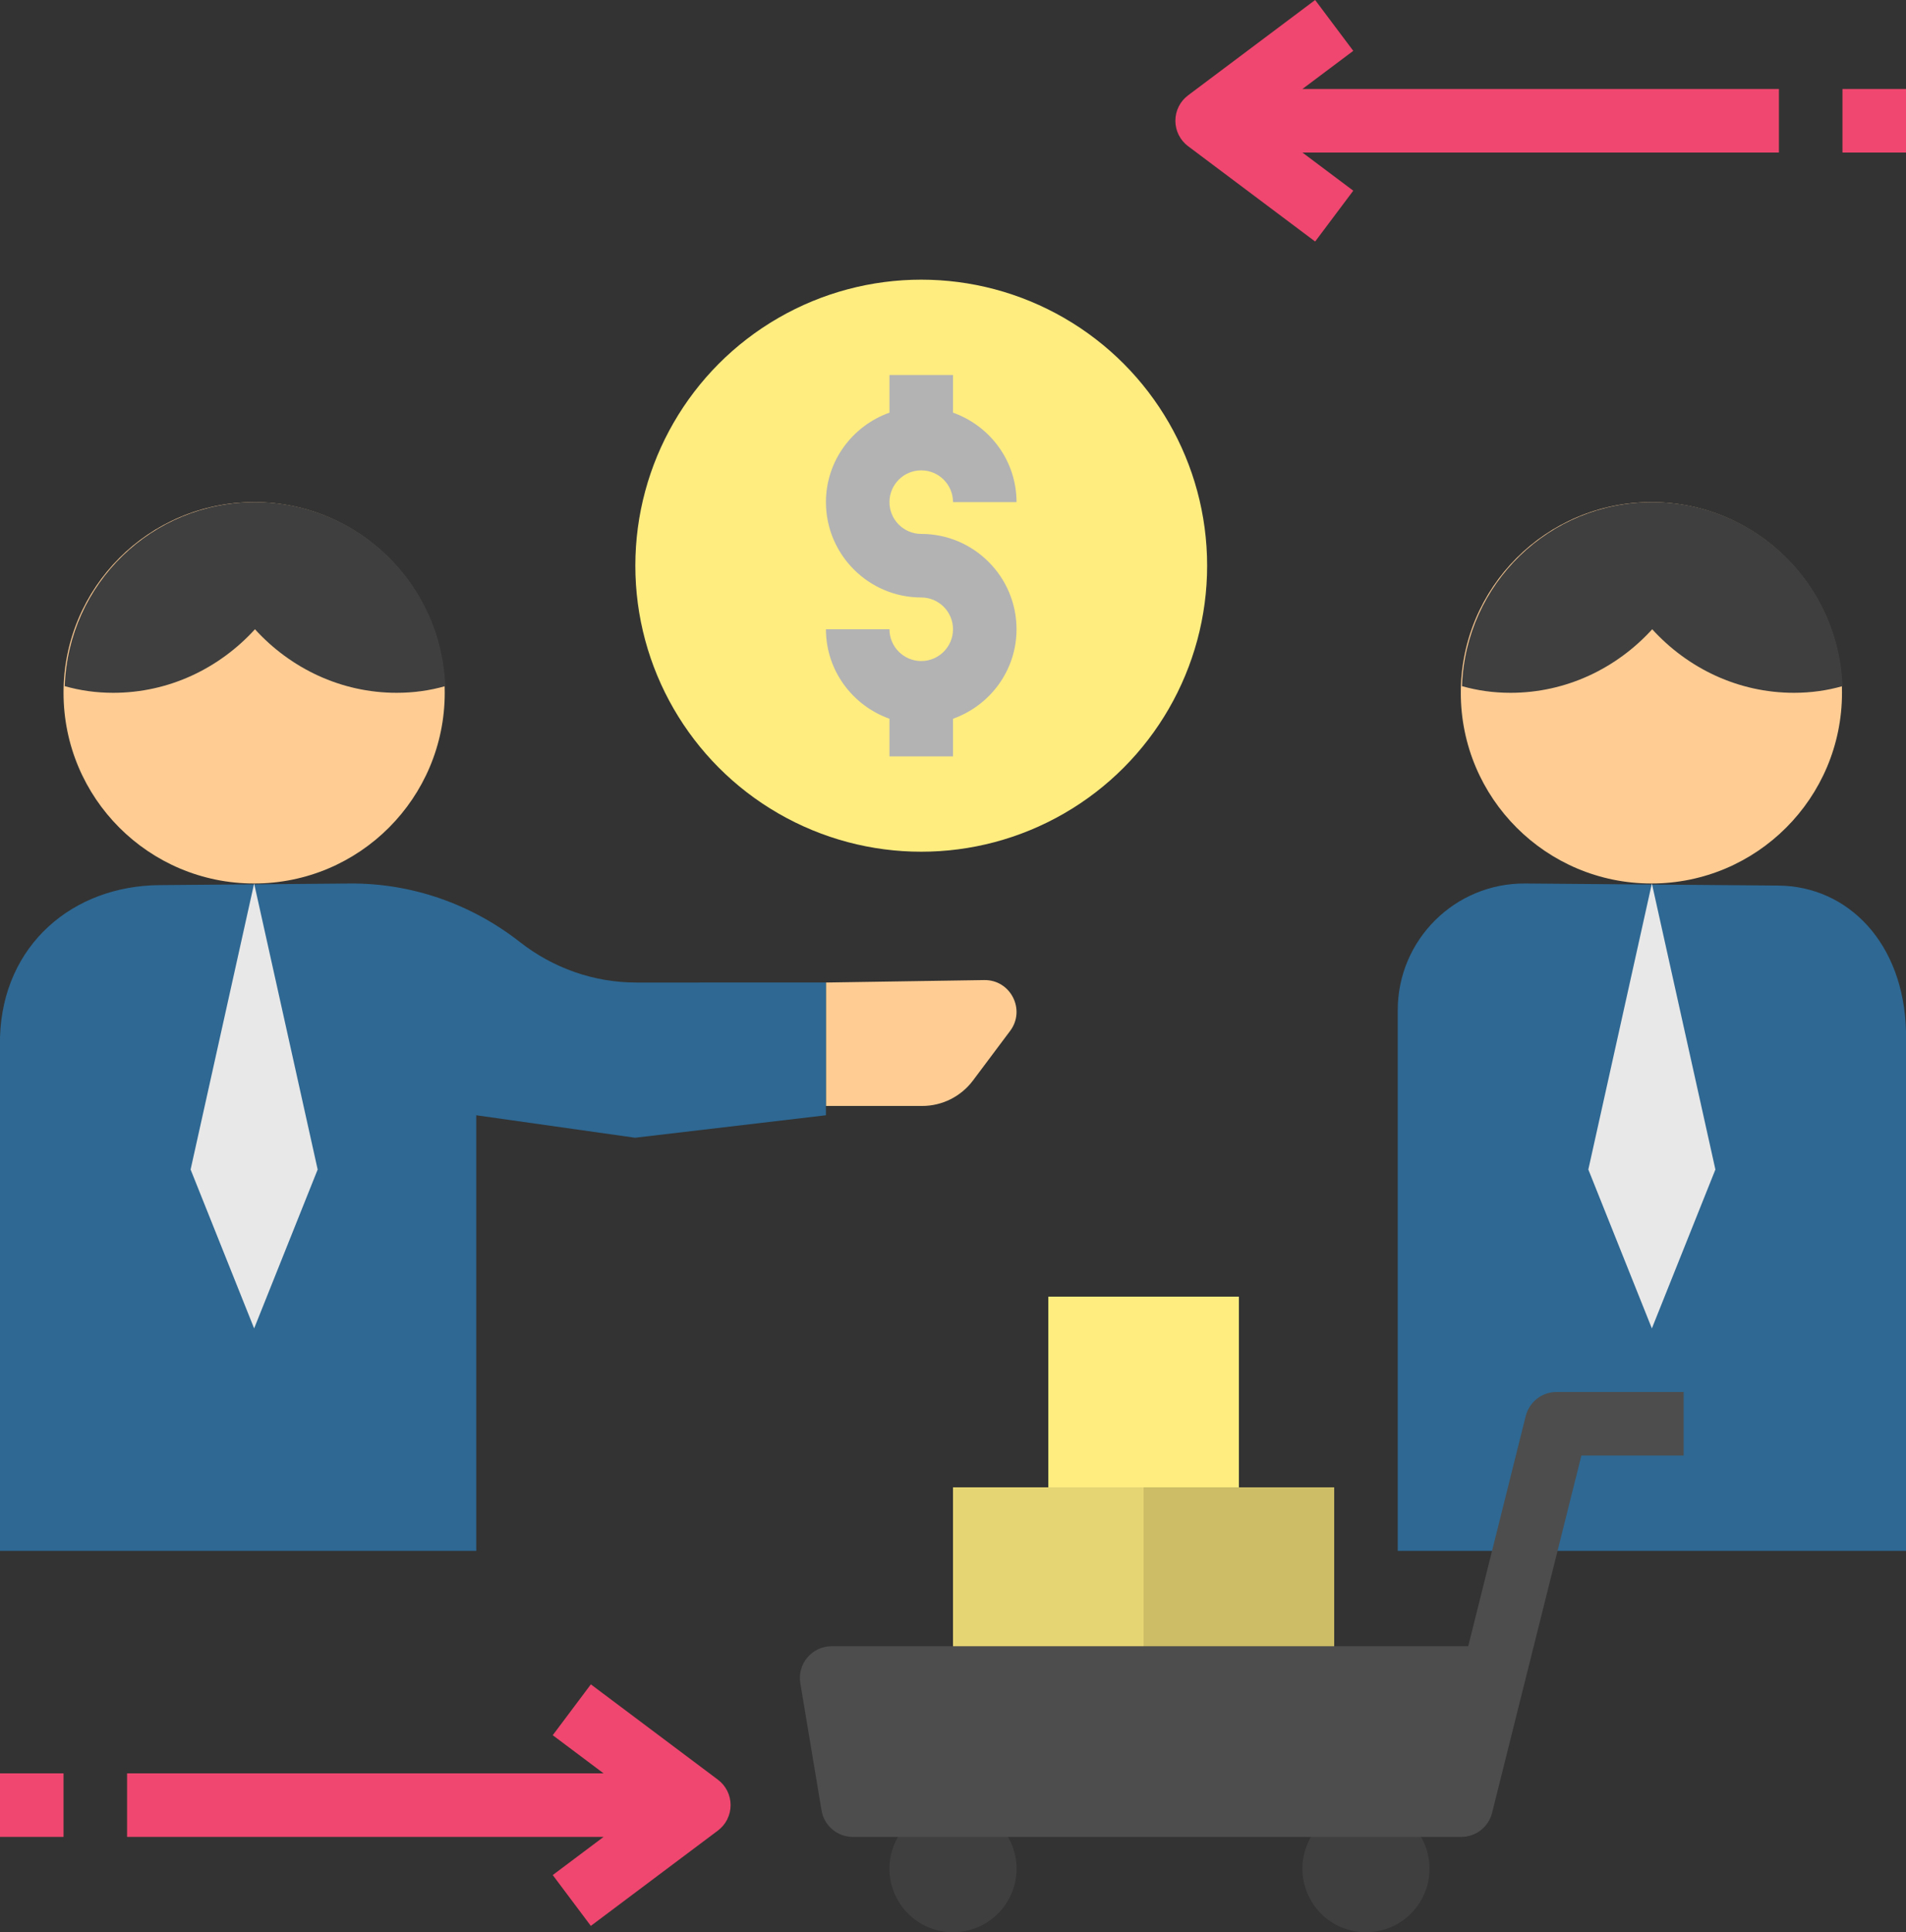
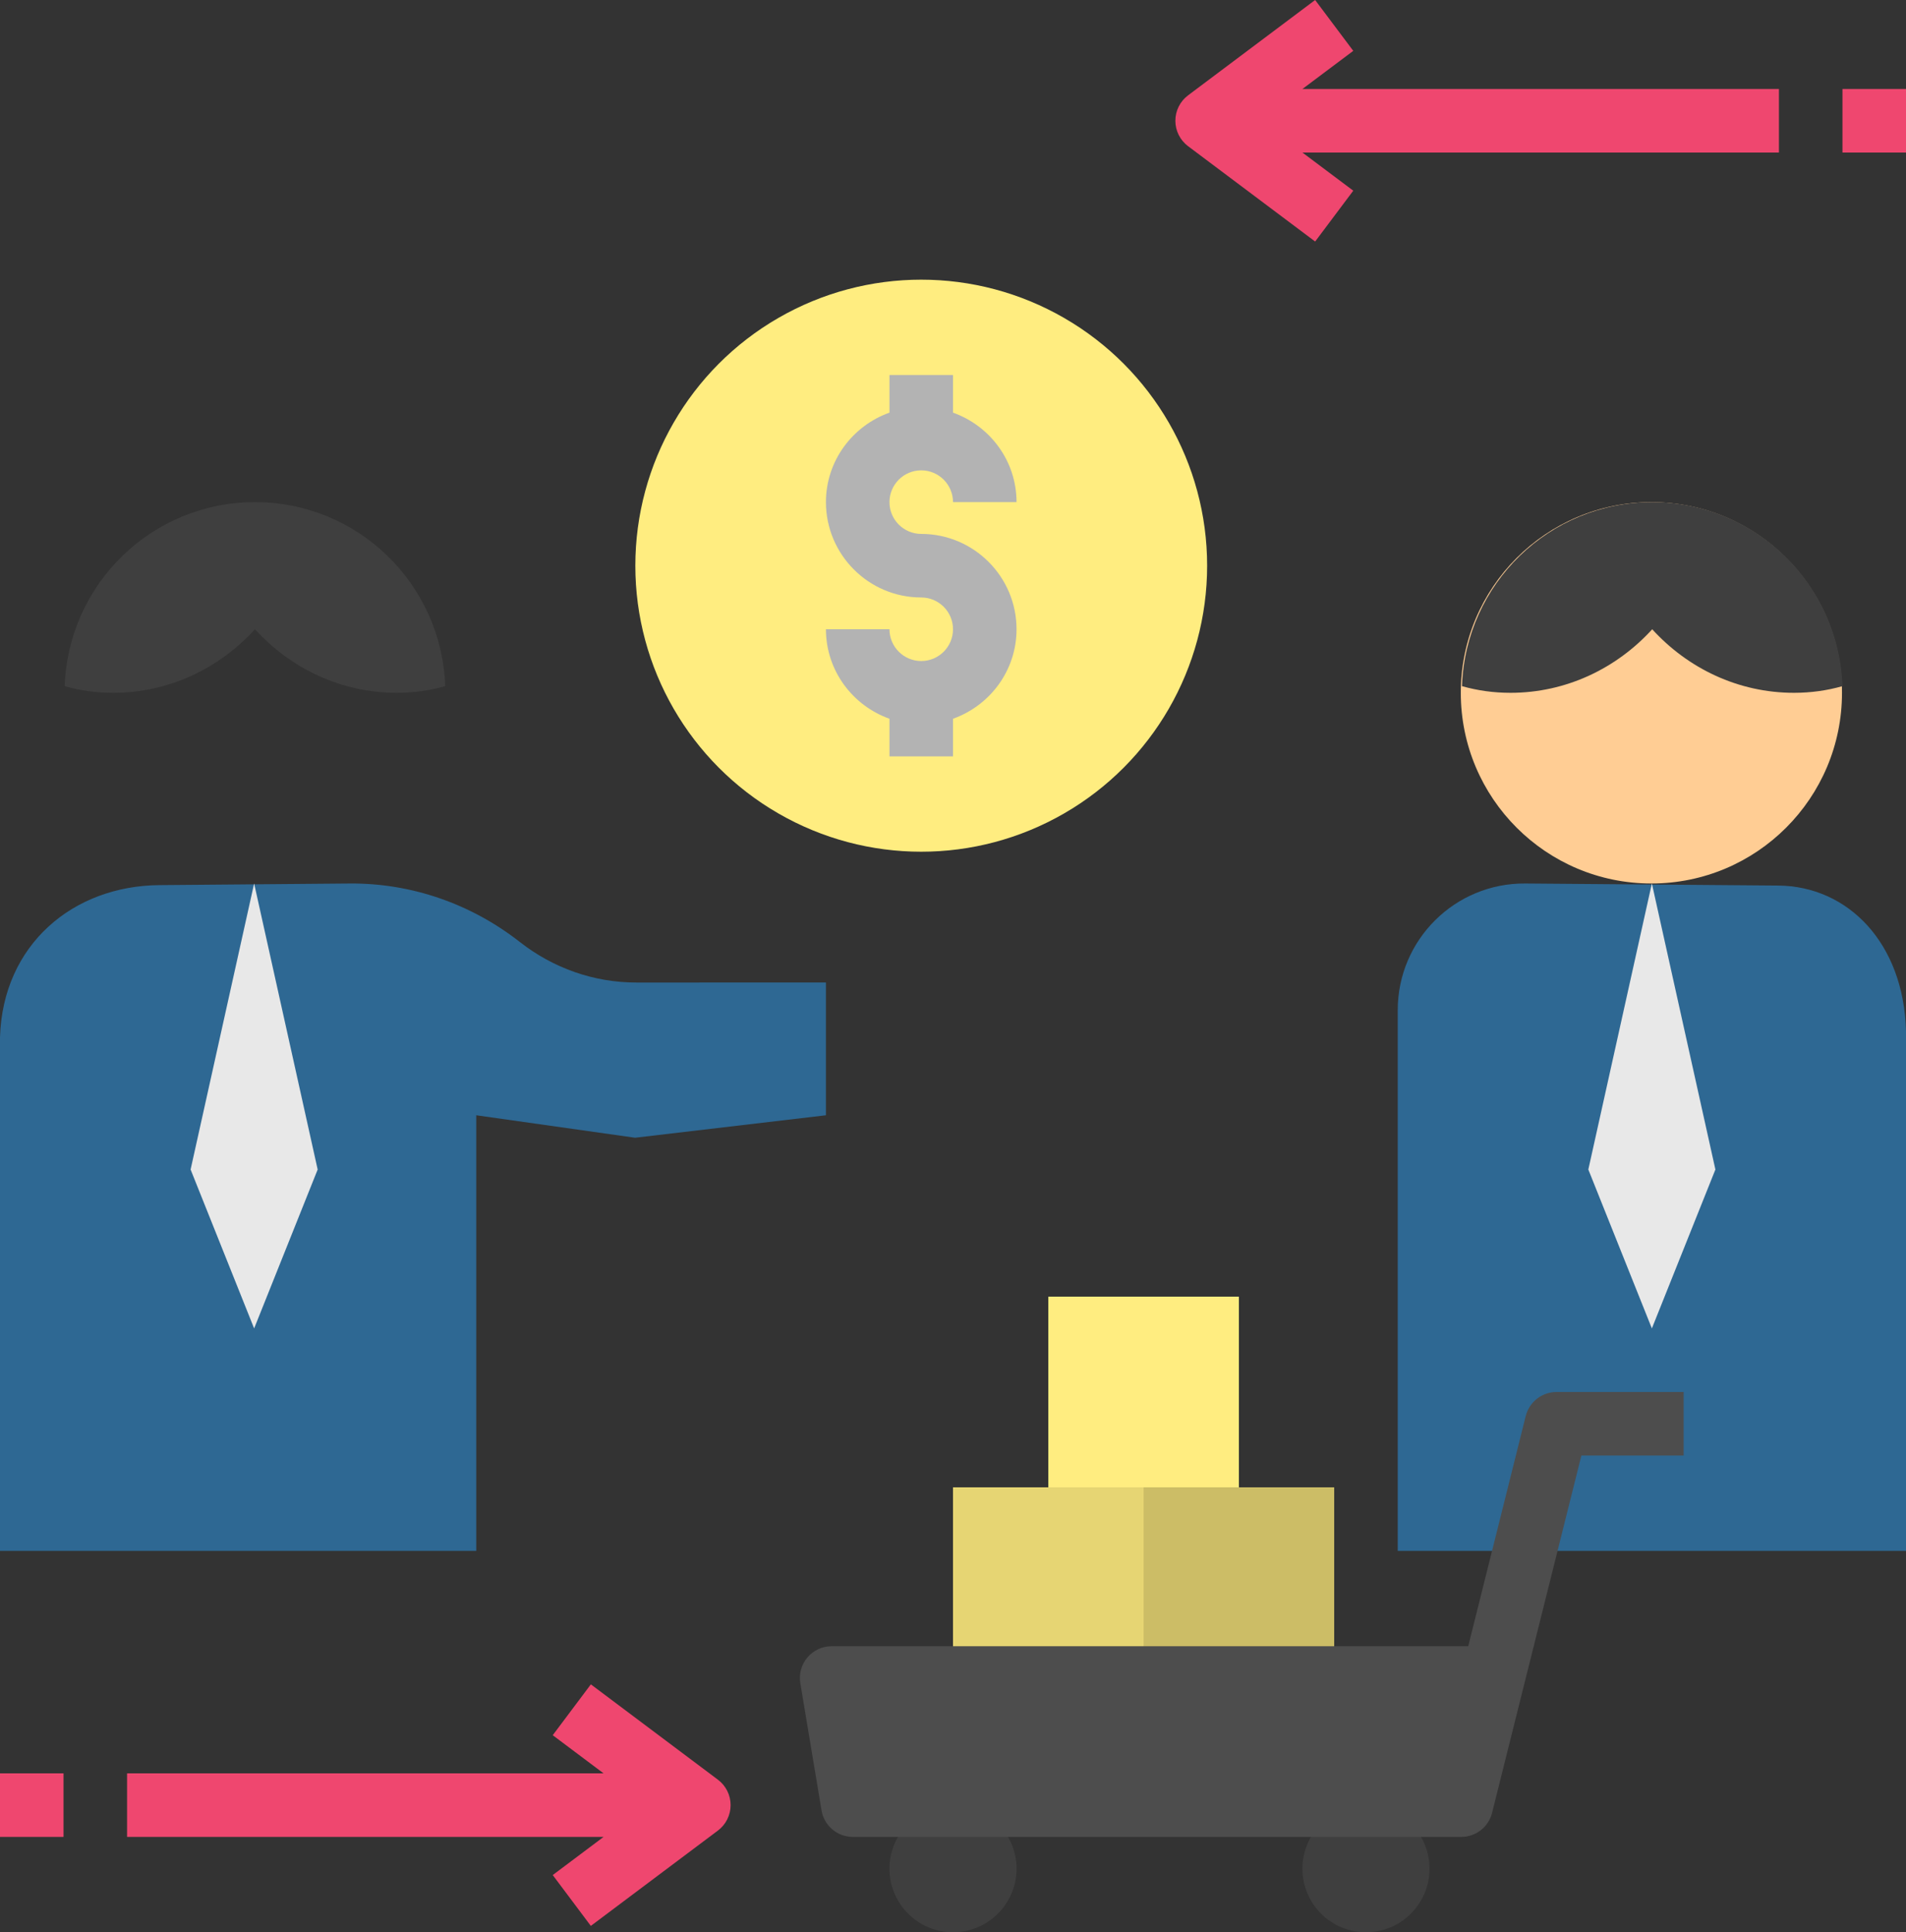
<svg xmlns="http://www.w3.org/2000/svg" height="60.8" preserveAspectRatio="xMidYMid meet" version="1.0" viewBox="2.0 1.2 60.0 60.8" width="60.0" zoomAndPan="magnify">
  <rect x="2.0" y="1.2" width="60.0" height="60.8" fill="#333333" stroke="none" />
  <g id="change1_2">
    <circle cx="31" cy="19" fill="#ffed80" r="9" />
  </g>
  <g id="change2_1">
    <path d="M57.979,29.065L50.015,29C47.803,28.982,46,30.772,46,32.987V50h16V33.647 C61.929,30.863,60.166,29.083,57.979,29.065z" fill="#2e6893" />
  </g>
  <g id="change3_3">
-     <path d="M32.979,32.039L28,32.116V36h3.028c0.63,0,1.222-0.296,1.6-0.8l1.17-1.561 C34.298,32.973,33.812,32.023,32.979,32.039z" fill="#ffcd94" />
-   </g>
+     </g>
  <g id="change2_2">
    <path d="M22.026,32.116c-1.32,0-2.604-0.447-3.66-1.274c-1.54-1.206-3.415-1.853-5.34-1.842l-6,0.051 C4.293,29.07,2.089,30.928,2,33.836V50h14.992V36.293l5,0.707L28,36.293v-4.177H22.026z" fill="#2e6893" />
  </g>
  <g id="change4_1">
    <path d="M10 29L8 38 10 43 12 38z" fill="#e8e8e8" />
  </g>
  <g id="change4_2">
    <path d="M54 29L52 38 54 43 56 38z" fill="#e8e8e8" />
  </g>
  <g id="change3_1">
-     <circle cx="10" cy="23" fill="#ffcd94" r="6" />
-   </g>
+     </g>
  <g id="change5_3">
    <path d="M10.026,21c1.12,1.23,2.71,2,4.46,2c0.53,0,1.04-0.07,1.529-0.21C15.904,19.574,13.269,17,10.026,17 c-3.243,0-5.878,2.574-5.989,5.79c0.49,0.14,1,0.21,1.529,0.21C7.316,23,8.906,22.23,10.026,21z" fill="#3f3f3f" />
  </g>
  <g id="change3_2">
    <circle cx="53.985" cy="23" fill="#ffcd94" r="6" />
  </g>
  <g id="change5_1">
    <path d="M54.011,21c1.12,1.23,2.71,2,4.46,2C59,23,59.51,22.93,60,22.79C59.888,19.574,57.253,17,54.011,17 c-3.243,0-5.878,2.574-5.989,5.79c0.49,0.14,1,0.21,1.529,0.21C51.301,23,52.891,22.23,54.011,21z" fill="#3f3f3f" />
  </g>
  <g id="change6_1">
    <path d="M31,18c-0.552,0-1-0.449-1-1s0.448-1,1-1s1,0.449,1,1h2c0-1.302-0.839-2.402-2-2.816V13h-2v1.184 c-1.161,0.414-2,1.514-2,2.816c0,1.654,1.346,3,3,3c0.552,0,1,0.449,1,1s-0.448,1-1,1s-1-0.449-1-1h-2c0,1.302,0.839,2.402,2,2.816 V25h2v-1.184c1.161-0.414,2-1.514,2-2.816C34,19.346,32.654,18,31,18z" fill="#b3b3b3" />
  </g>
  <g id="change7_1">
    <path d="M24.6,57.2l-4-3L19.4,55.8L21,57H6v2h15l-1.6,1.2l1.199,1.6l4-3c0.252-0.188,0.4-0.485,0.4-0.8 S24.852,57.389,24.6,57.2z" fill="#ef476f" />
  </g>
  <g id="change7_2">
    <path d="M2 57H4V59H2z" fill="#ef476f" />
  </g>
  <g id="change7_3">
    <path d="M44.6,2.8L43.4,1.2l-4,3C39.148,4.389,39,4.685,39,5s0.148,0.611,0.4,0.8l4,3L44.6,7.2L43,6h15V4H43 L44.6,2.8z" fill="#ef476f" />
  </g>
  <g id="change7_4">
    <path d="M60 4H62V6H60z" fill="#ef476f" />
  </g>
  <g id="change8_1">
    <path d="M32 48H38V54H32z" fill="#e6d573" transform="rotate(-180 35 51)" />
  </g>
  <g id="change1_1">
    <path d="M35 42H41V48H35z" fill="#ffed80" transform="rotate(-180 38 45)" />
  </g>
  <g id="change9_1">
    <path d="M38 48H44V54H38z" fill="#ccbd66" transform="rotate(-180 41 51)" />
  </g>
  <g id="change5_2">
    <circle cx="45" cy="60" fill="#3f3f3f" r="2" />
  </g>
  <g id="change5_4">
    <circle cx="32" cy="60" fill="#3f3f3f" r="2" />
  </g>
  <g id="change10_1">
    <path d="M28.18,53h20.039l1.81-7.242C50.141,45.312,50.541,45,51,45h4v2h-3.219L48.97,58.243 C48.859,58.688,48.459,59,48,59H28.847c-0.489,0-0.906-0.353-0.986-0.836l-0.667-4C27.092,53.555,27.563,53,28.18,53z" fill="#4d4d4d" />
  </g>
</svg>